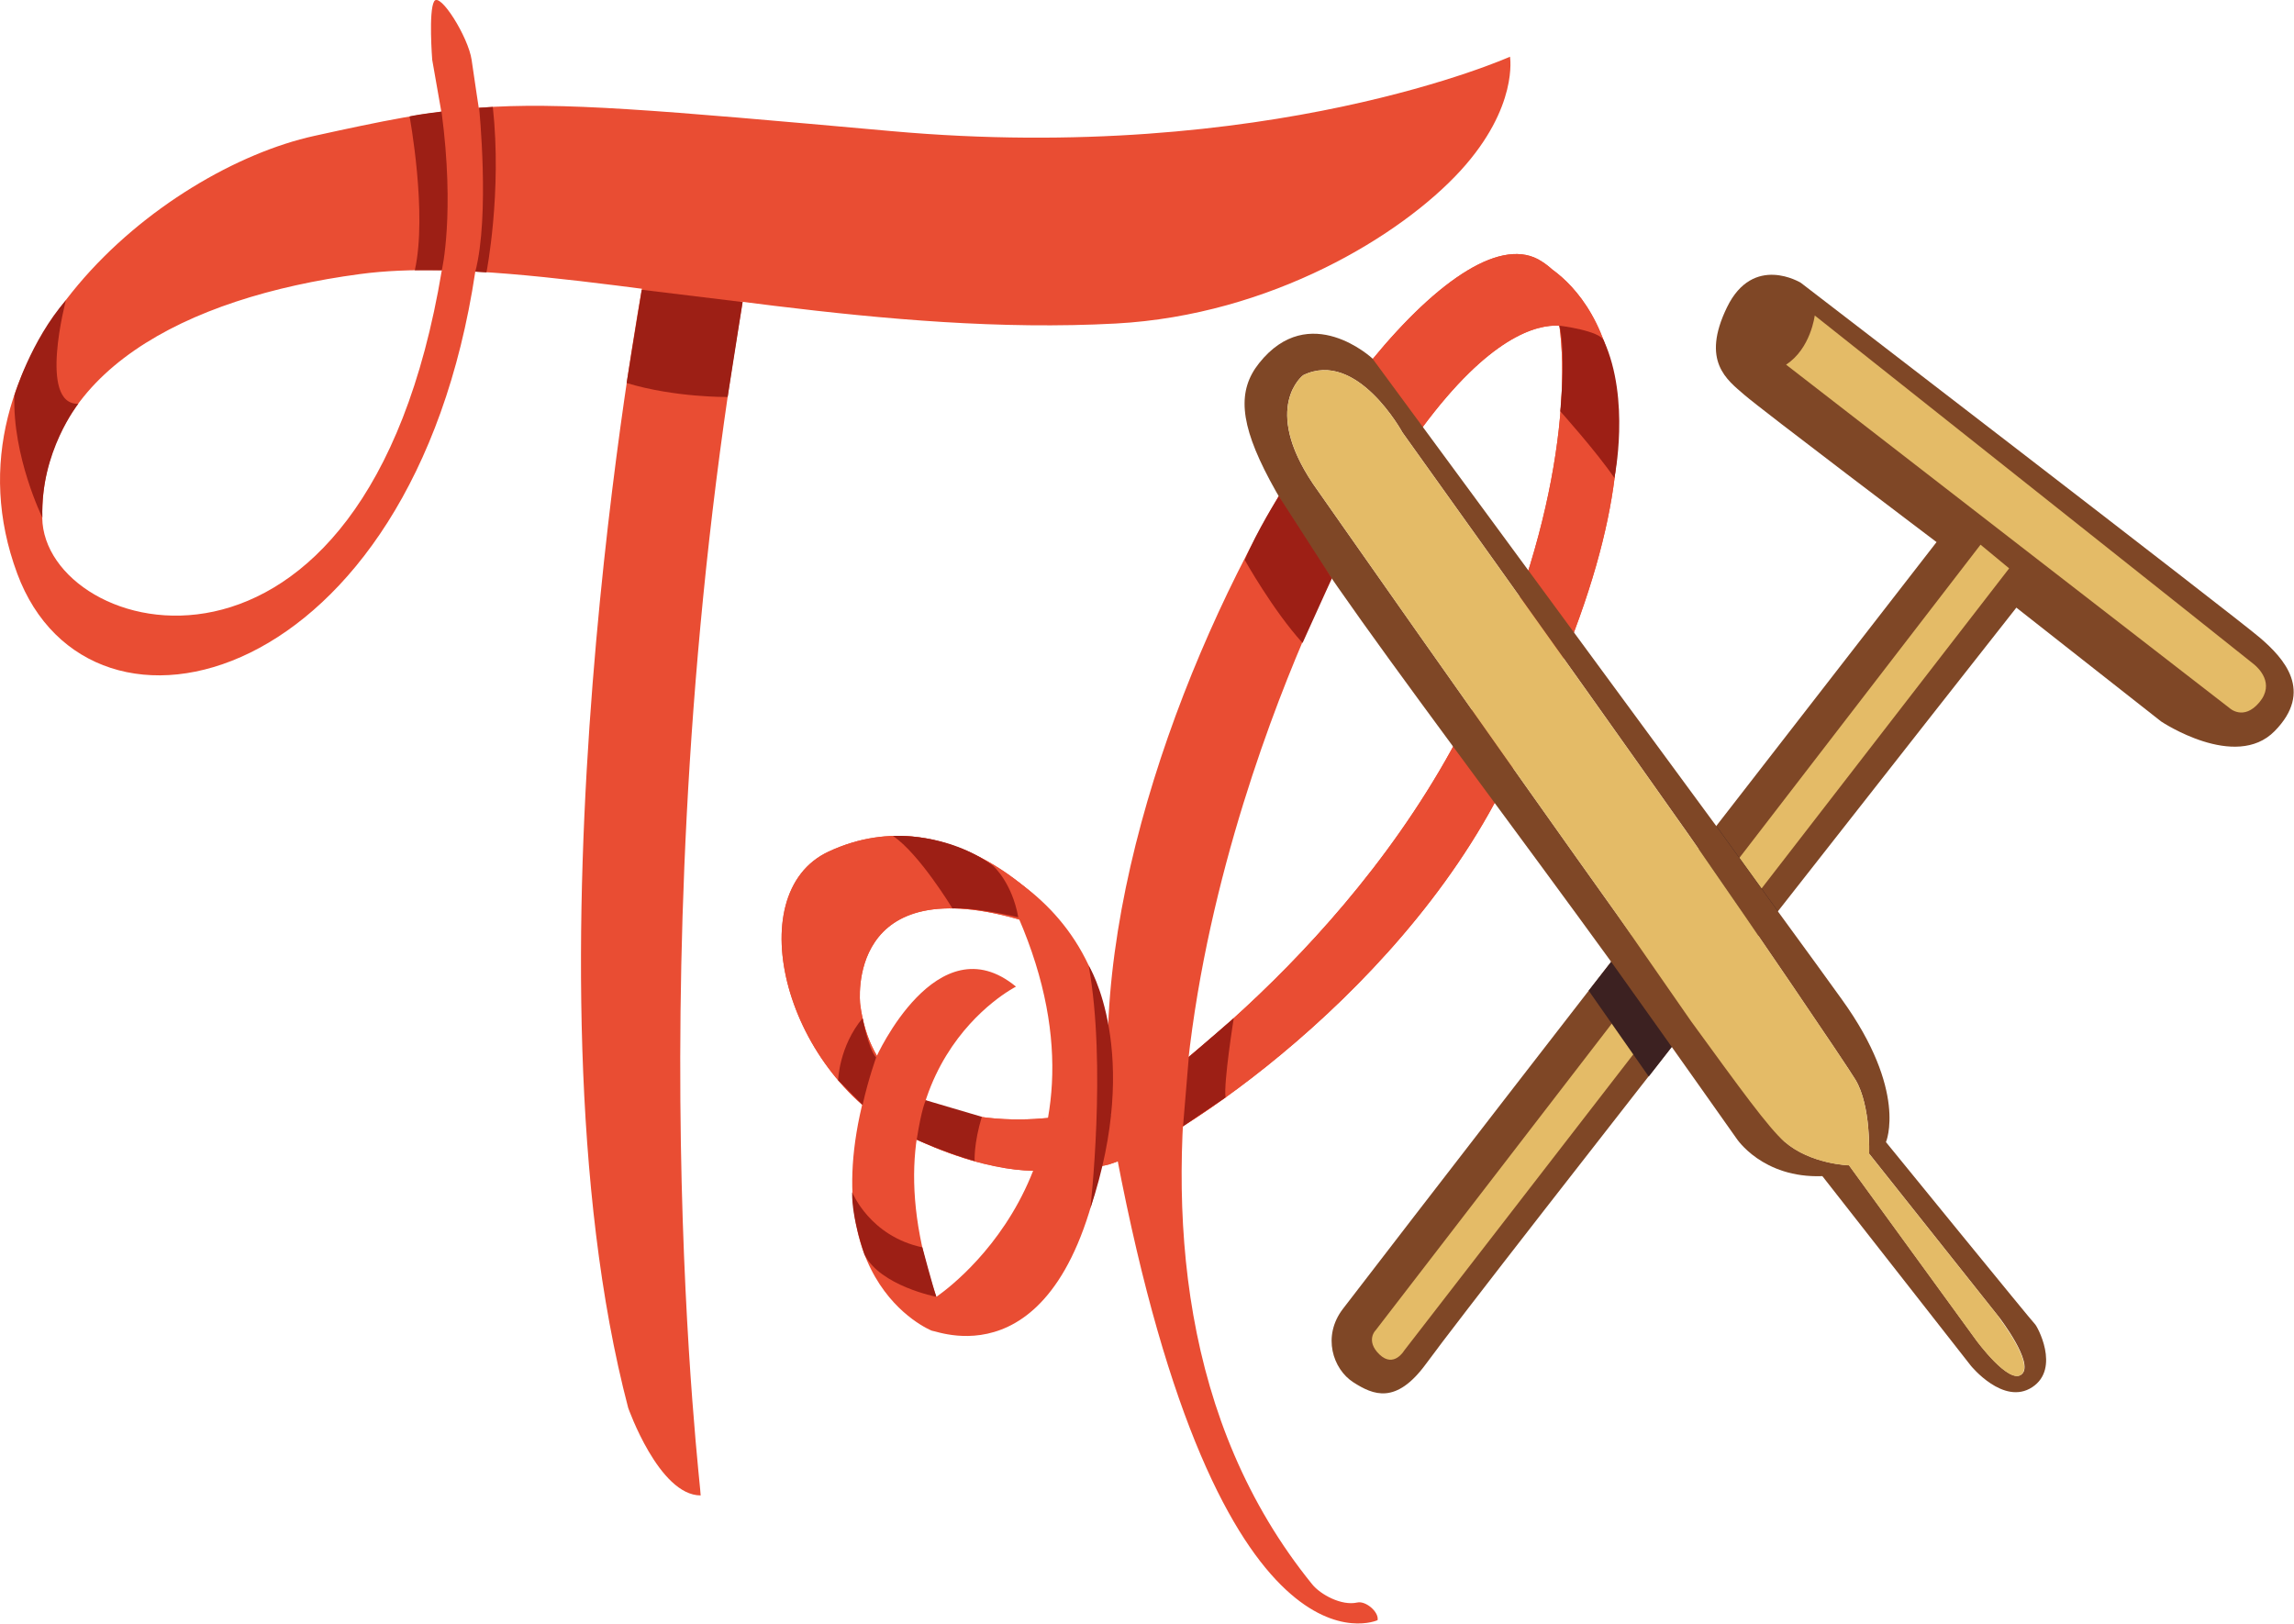
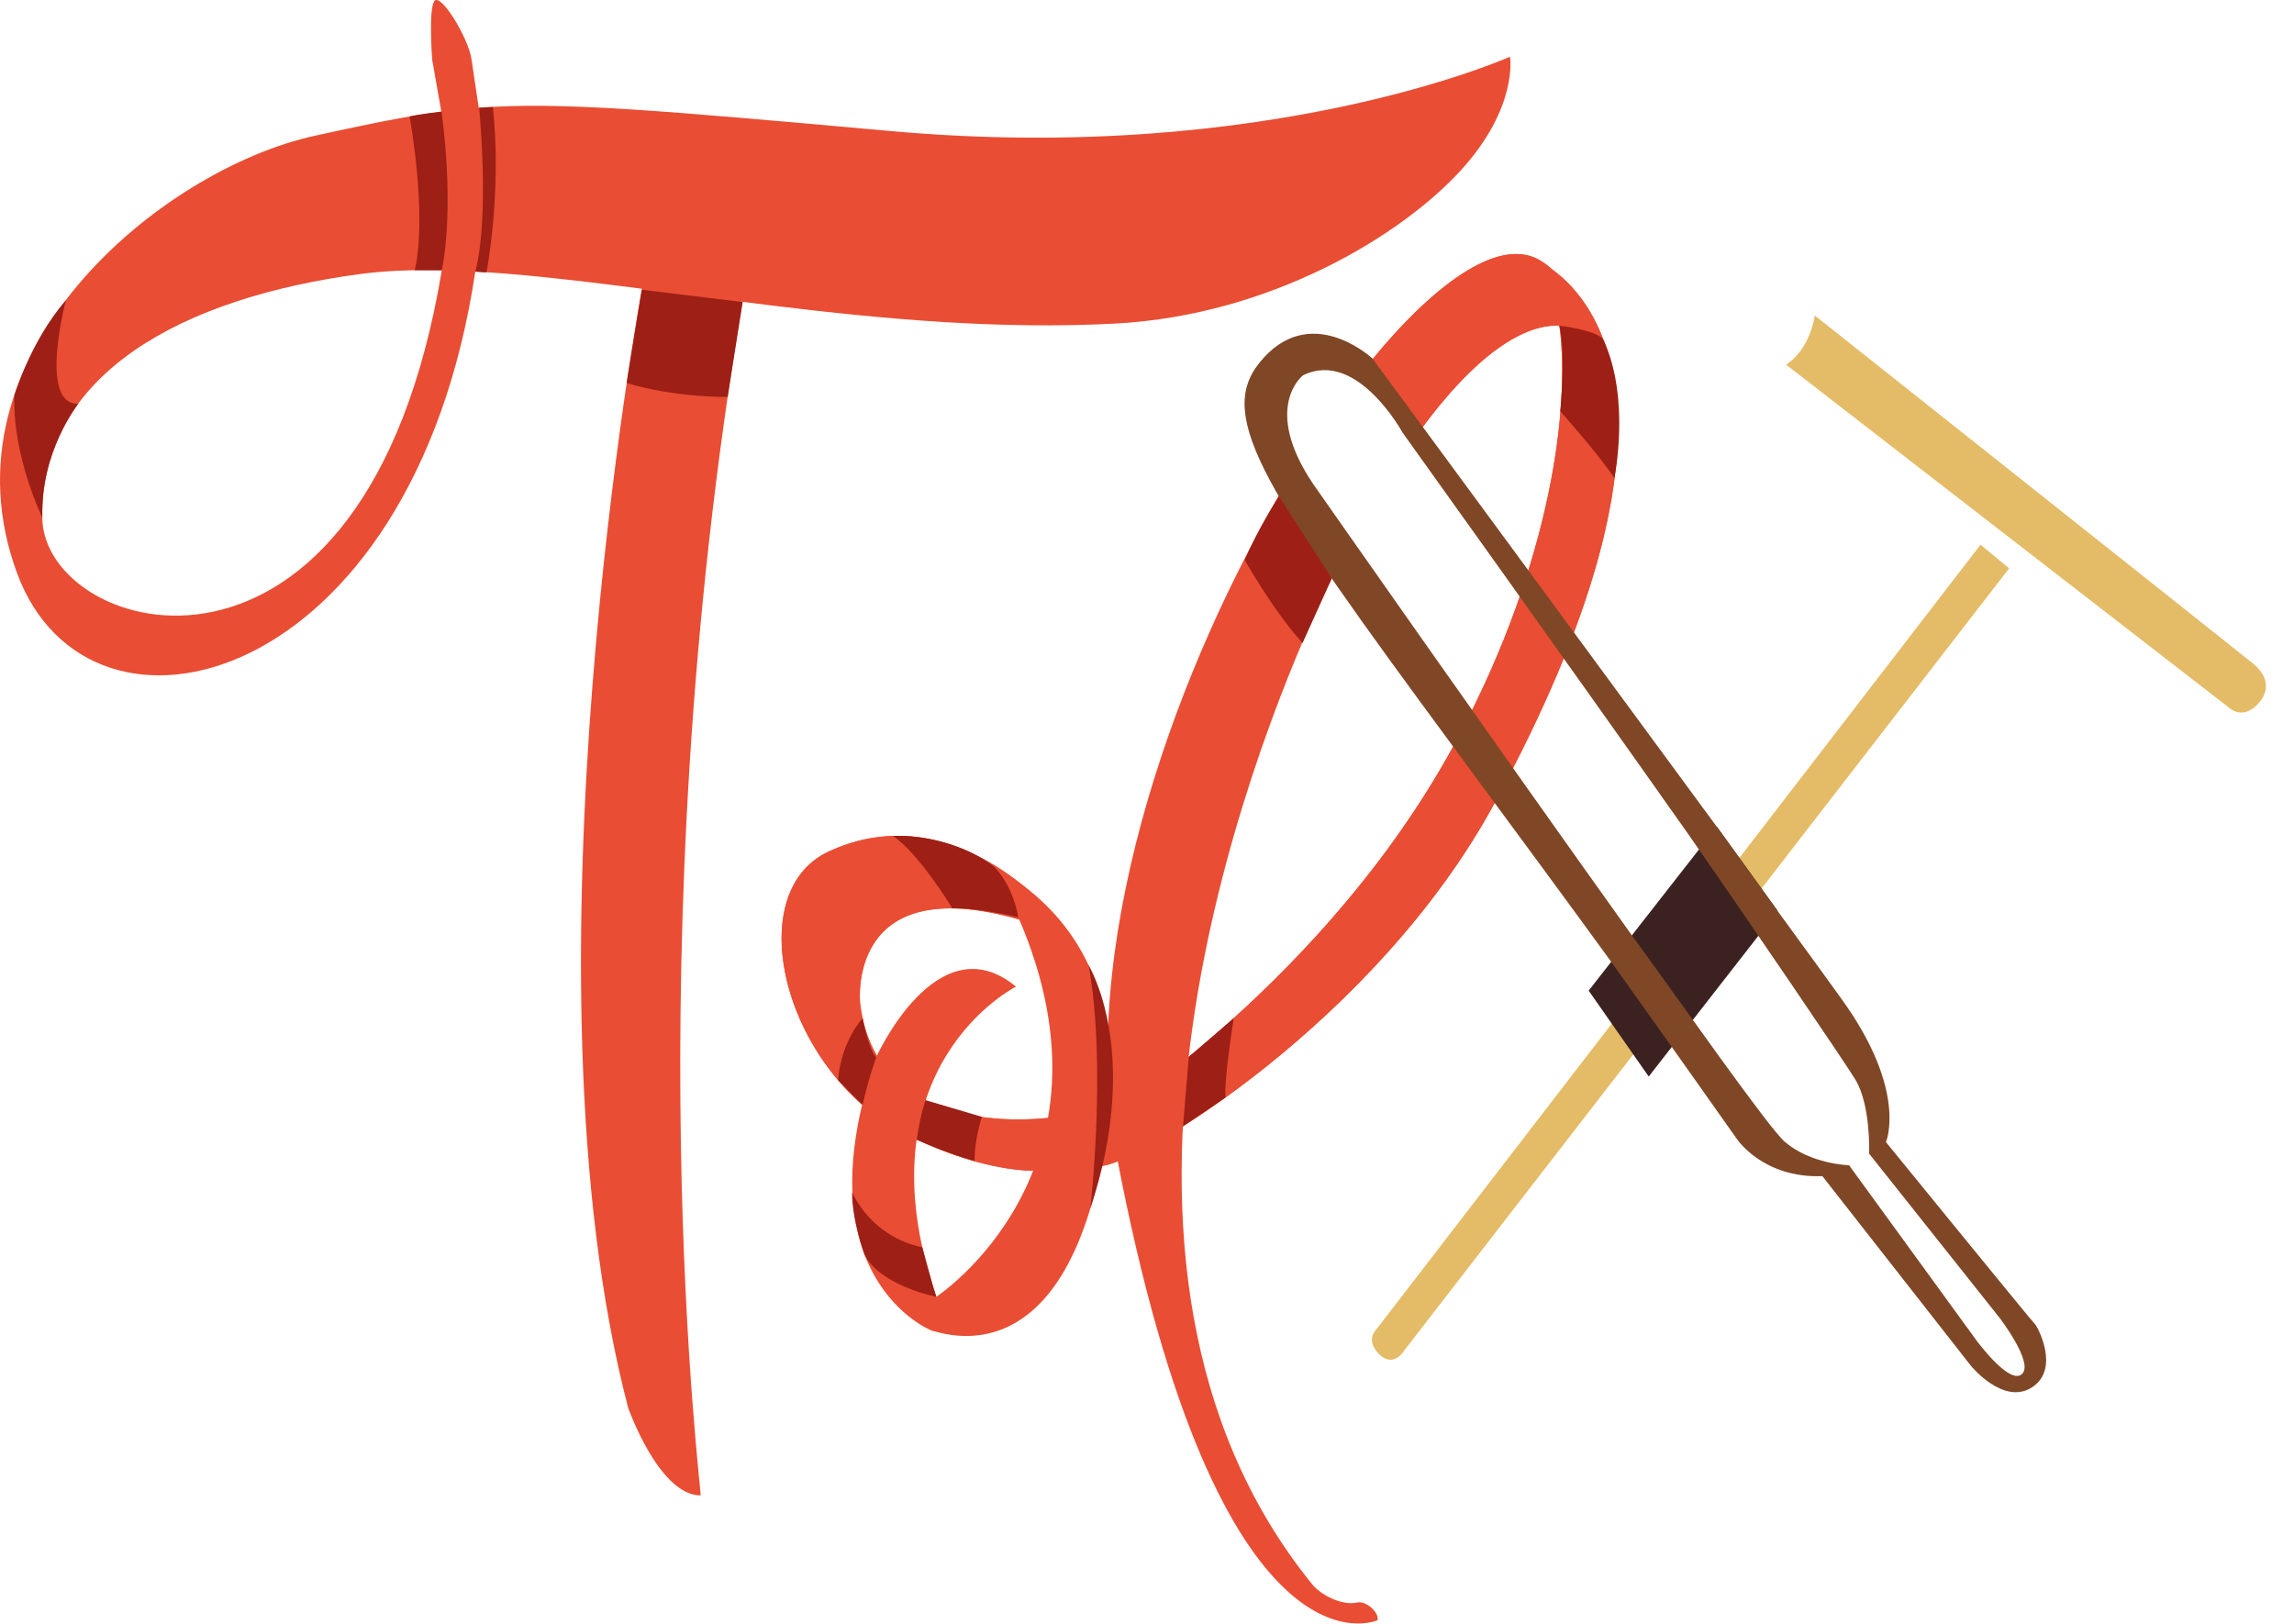
<svg xmlns="http://www.w3.org/2000/svg" id="uuid-75d64463-b5c1-48d1-bdf5-20947e0d439c" viewBox="0 0 162.36 114.92">
  <defs>
    <style>.uuid-16ffb687-fdcc-4ce0-950e-fea7251b36f7{fill:#9d1f15;}.uuid-16ffb687-fdcc-4ce0-950e-fea7251b36f7,.uuid-9f4ecd81-a368-482d-95f8-2751a3201533,.uuid-784662ac-5e54-4148-883d-c206d1c5e625,.uuid-898726f1-8382-4bec-b711-daa553f09580,.uuid-d4811753-81e5-44d5-98bc-9b92da1683d1{stroke-width:0px;}.uuid-9f4ecd81-a368-482d-95f8-2751a3201533{fill:#3c2121;}.uuid-784662ac-5e54-4148-883d-c206d1c5e625{fill:#7f4726;}.uuid-898726f1-8382-4bec-b711-daa553f09580{fill:#e94d33;}.uuid-d4811753-81e5-44d5-98bc-9b92da1683d1{fill:#e4bb67;}</style>
  </defs>
  <g id="uuid-3e677d39-1cc6-41ac-8078-fbec99228bc2">
-     <path class="uuid-784662ac-5e54-4148-883d-c206d1c5e625" d="M137.07,38.36s-30.6,39.4-42.02,54.28c-1.49,1.94-.71,4.27.73,5.2,1.42.91,3.03,1.6,5.16-1.32,4.24-5.81,41.77-53.51,41.77-53.51l10.25,8.06s5.25,3.51,8.03.68c2.78-2.83.66-5.15-1.03-6.6-1.69-1.46-32.5-25.13-32.5-25.13,0,0-3.37-2.09-5.23,1.73-1.86,3.83.01,5.14,1.23,6.2,1.22,1.06,13.6,10.42,13.6,10.42h0Z" />
    <path class="uuid-d4811753-81e5-44d5-98bc-9b92da1683d1" d="M128.44,22.33s-.28,2.35-2.03,3.48l31.39,24.31s.99.93,2.11-.41c1.12-1.34-.09-2.44-.36-2.67-.46-.39-31.11-24.71-31.11-24.71h0Z" />
    <path class="uuid-d4811753-81e5-44d5-98bc-9b92da1683d1" d="M140.17,38.56s-42.88,55.7-42.83,55.63c.05-.07-.73.7.29,1.68,1.02.98,1.75-.27,1.75-.27l42.82-55.37-2.03-1.68h0Z" />
    <polygon class="uuid-9f4ecd81-a368-482d-95f8-2751a3201533" points="125.82 64.48 116.69 76.2 112.44 70.12 121.51 58.51 125.82 64.48" />
    <path class="uuid-898726f1-8382-4bec-b711-daa553f09580" d="M45.48,20.18s-9.09,48.68-1.02,79.47c0,0,2.18,6.2,5.13,6.2.1,0-4.83-38.5,2.97-84.48.02-.13-7.09-1.2-7.09-1.2h0Z" />
    <path class="uuid-898726f1-8382-4bec-b711-daa553f09580" d="M71.9,69.84s-11.25,5.66-5.63,21.95c0,0,13.59-8.92,5.8-26.87,0,0-2.84-4.46-6.27-5.25,0,0,15.16,2.59,12.55,20.38-2.65,18.02-11.85,14.19-12.4,14.14,0,0-9.37-3.68-3.94-19.35,0,0,4.31-9.6,9.89-5.01h0Z" />
    <path class="uuid-898726f1-8382-4bec-b711-daa553f09580" d="M95.47,38.52s-1.54,3.01-2.29,4.66c-4.49,9.88-18.86,46.08-.31,68.96.59.73,2.08,1.54,3.19,1.29.61-.14,1.55.68,1.44,1.25,0,0-11.2,5.15-18.46-32.84-2.74-14.31,3.58-33.09,11.38-46.58.5-.86-.07-.11,1.31-2.14l3.73,5.39h0Z" />
    <path class="uuid-898726f1-8382-4bec-b711-daa553f09580" d="M109.9,19.11c-.23-.21-.49-.42-.79-.61-2.75-1.8-7.28,1.21-12.03,7-.6.73,3.12,5.39,3.58,4.77,4.76-6.42,8.06-7.31,9.71-7.22.85,6.43-.95,17.86-7.63,29.99-9,16.33-24.34,26.03-24.34,26.03l-.52,3.46c2.52,0,19.51-10.22,27.88-25.65,14.46-26.66,7.36-35.41,4.15-37.77Z" />
    <path class="uuid-898726f1-8382-4bec-b711-daa553f09580" d="M60.88,71.07s-1.14-9.79,11.78-5.83c1.29.39,1.86-.4,1.83-.57,0,0-7.07-8.48-15.85-4.39-6.39,2.98-3.07,15.94,5.78,20.17,6.37,3.04,9.88,2.42,10.64,2.27l.26-3.74s-13.12,2.47-14.44-7.9Z" />
    <path class="uuid-898726f1-8382-4bec-b711-daa553f09580" d="M109.9,19.11c-.23-.21-.49-.42-.79-.61-2.75-1.8-7.28,1.21-12.03,7-.6.73,3.12,5.39,3.58,4.77,4.76-6.42,8.06-7.31,9.71-7.22.85,6.43-.95,17.86-7.63,29.99-9,16.33-24.34,26.03-24.34,26.03l-.52,3.46c2.52,0,19.51-10.22,27.88-25.65,14.46-26.66,7.36-35.41,4.15-37.77Z" />
    <path class="uuid-898726f1-8382-4bec-b711-daa553f09580" d="M60.88,71.07s-1.14-9.79,11.78-5.83c1.29.39,1.86-.4,1.83-.57,0,0-7.07-8.48-15.85-4.39-6.39,2.98-3.07,15.94,5.78,20.17,6.37,3.04,9.88,2.42,10.64,2.27l.26-3.74s-13.12,2.47-14.44-7.9Z" />
    <path class="uuid-898726f1-8382-4bec-b711-daa553f09580" d="M106.88,4.01s-17.06,7.67-43.8,5.27c-16.62-1.49-23.4-2.09-29.23-1.65-3.55.27-6.75.92-11.61,1.99C11.45,11.99-4.55,25.05,1.22,40.6c5.16,13.9,27.99,8.16,32.42-21.38,12.36.69,29.01,4.56,45.34,3.68,10.99-.6,20.21-6.25,24.39-10.82,4.12-4.51,3.5-8.07,3.5-8.07ZM2.99,36.64c-.13-10.25,10.05-15.58,22.48-17.24,1.77-.24,3.71-.31,5.8-.27C25.86,51.65,3.09,45.19,2.99,36.64Z" />
    <path class="uuid-898726f1-8382-4bec-b711-daa553f09580" d="M31.25,7.99l-.66-3.76s-.27-3.46.14-4.14c.41-.68,2.42,2.54,2.65,4.15.23,1.6.52,3.5.52,3.5l-2.66.25h0Z" />
    <path class="uuid-784662ac-5e54-4148-883d-c206d1c5e625" d="M144.03,93.73c-.12-.08-10.55-12.89-10.55-12.89,0,0,1.57-3.6-3.13-10.11-.84-1.16-2.47-3.43-4.54-6.25l-4.31-5.97c-10.04-13.68-24.37-33.14-24.37-33.14,0,0-4.45-4.15-8.02.34-3.06,3.85.52,9.19,13.71,27.1,4.39,5.95,8.24,11.17,11.22,15.28l.77,1.08c3.14,4.39,8.09,11.41,8.09,11.41,0,0,1.83,2.83,6.08,2.67l10.51,13.42s2.31,2.85,4.34,1.52c2.03-1.33.32-4.39.19-4.47ZM143.09,97.27c-.88.78-3.21-2.4-3.21-2.4l-9.01-12.39s-2.7-.07-4.55-1.66c-1.15-.99-7.34-9.85-10.82-14.61-9.77-13.67-22.58-31.98-22.58-31.98-3.64-5.43-.69-7.67-.69-7.67,3.81-1.86,7.03,4.05,7.03,4.05,0,0,11.07,15.45,20.22,28.42,3.84,5.5,11.16,16.26,11.85,17.41,1.09,1.83.96,5.22.96,5.22l9.24,11.63s2.45,3.2,1.57,3.97Z" />
-     <path class="uuid-d4811753-81e5-44d5-98bc-9b92da1683d1" d="M141.53,93.29l-9.24-11.63s.13-3.39-.96-5.22c-.64-1.08-7.13-10.63-11.1-16.34h0c-.25-.36-.5-.71-.75-1.07,0,0,0,0,0,0h0c-9.15-12.97-20.22-28.42-20.22-28.42,0,0-3.22-5.91-7.03-4.05,0,0-2.94,2.24.69,7.67,0,0,11.94,17.08,21.56,30.56h0s5.21,7.5,5.21,7.5c3.47,4.76,5.47,7.54,6.62,8.54,1.85,1.59,4.55,1.66,4.55,1.66l9.01,12.39s2.33,3.18,3.21,2.4c.88-.78-1.57-3.97-1.57-3.97Z" />
    <path class="uuid-16ffb687-fdcc-4ce0-950e-fea7251b36f7" d="M113.51,24.11c-.27-.71-3.15-1.06-3.15-1.06,0,0,.49,1.36.07,6.06,0,0,2.58,2.88,3.83,4.72,0,0,1.15-5.55-.75-9.72Z" />
    <path class="uuid-16ffb687-fdcc-4ce0-950e-fea7251b36f7" d="M88.1,39.64s1.99,3.56,4.09,5.87l2.07-4.57-3.75-5.82s-1.55,2.44-2.41,4.52Z" />
    <path class="uuid-16ffb687-fdcc-4ce0-950e-fea7251b36f7" d="M87.32,72.07s-.73,4.57-.58,5.61l-3.01,2.04.41-4.91,3.19-2.75Z" />
    <path class="uuid-16ffb687-fdcc-4ce0-950e-fea7251b36f7" d="M77.17,85.54s1.17-10.15-.12-17.2c0,0,3.8,6.1.12,17.2Z" />
    <path class="uuid-16ffb687-fdcc-4ce0-950e-fea7251b36f7" d="M70.29,61.29s1.33,1.15,1.78,3.64c0,0-3.09-.73-4.66-.63,0,0-2.35-3.88-4.21-5.13,0,0,3.84-.27,7.1,2.12Z" />
    <path class="uuid-16ffb687-fdcc-4ce0-950e-fea7251b36f7" d="M61.05,72.07s.4,2.15.96,2.78c0,0-.55,1.52-.96,3.36l-1.73-1.75s.06-2.39,1.73-4.39Z" />
    <path class="uuid-16ffb687-fdcc-4ce0-950e-fea7251b36f7" d="M65.52,77.89s-.29.54-.64,2.78c0,0,1.98.91,4.1,1.51,0,0-.07-1.23.51-3.13l-3.96-1.17Z" />
    <path class="uuid-16ffb687-fdcc-4ce0-950e-fea7251b36f7" d="M60.32,84.4s1.24,3.1,4.96,3.89c0,0,.76,2.84.99,3.5,0,0-3.97-.77-5.09-3,0,0-.9-2.52-.87-4.39Z" />
    <path class="uuid-16ffb687-fdcc-4ce0-950e-fea7251b36f7" d="M45.42,20.51s5.98.73,7.14.87l-1.06,6.72s-3.73.05-7.15-.99l1.07-6.6Z" />
    <path class="uuid-16ffb687-fdcc-4ce0-950e-fea7251b36f7" d="M28.99,8.25s1.27,6.85.37,10.88h1.91s.94-4.01-.02-11.23c0,0-1.5.17-2.26.34Z" />
    <path class="uuid-16ffb687-fdcc-4ce0-950e-fea7251b36f7" d="M4.67,21.23s-1.98,7.43.87,7.35c0,0-2.7,3.43-2.54,8.06,0,0-2.13-4.33-1.98-8.66,0,0,1.14-3.86,3.66-6.75Z" />
    <path class="uuid-16ffb687-fdcc-4ce0-950e-fea7251b36f7" d="M33.91,7.63s.77,7.62-.27,11.6l.79.05s1.11-5.64.45-11.71l-.97.06Z" />
  </g>
</svg>